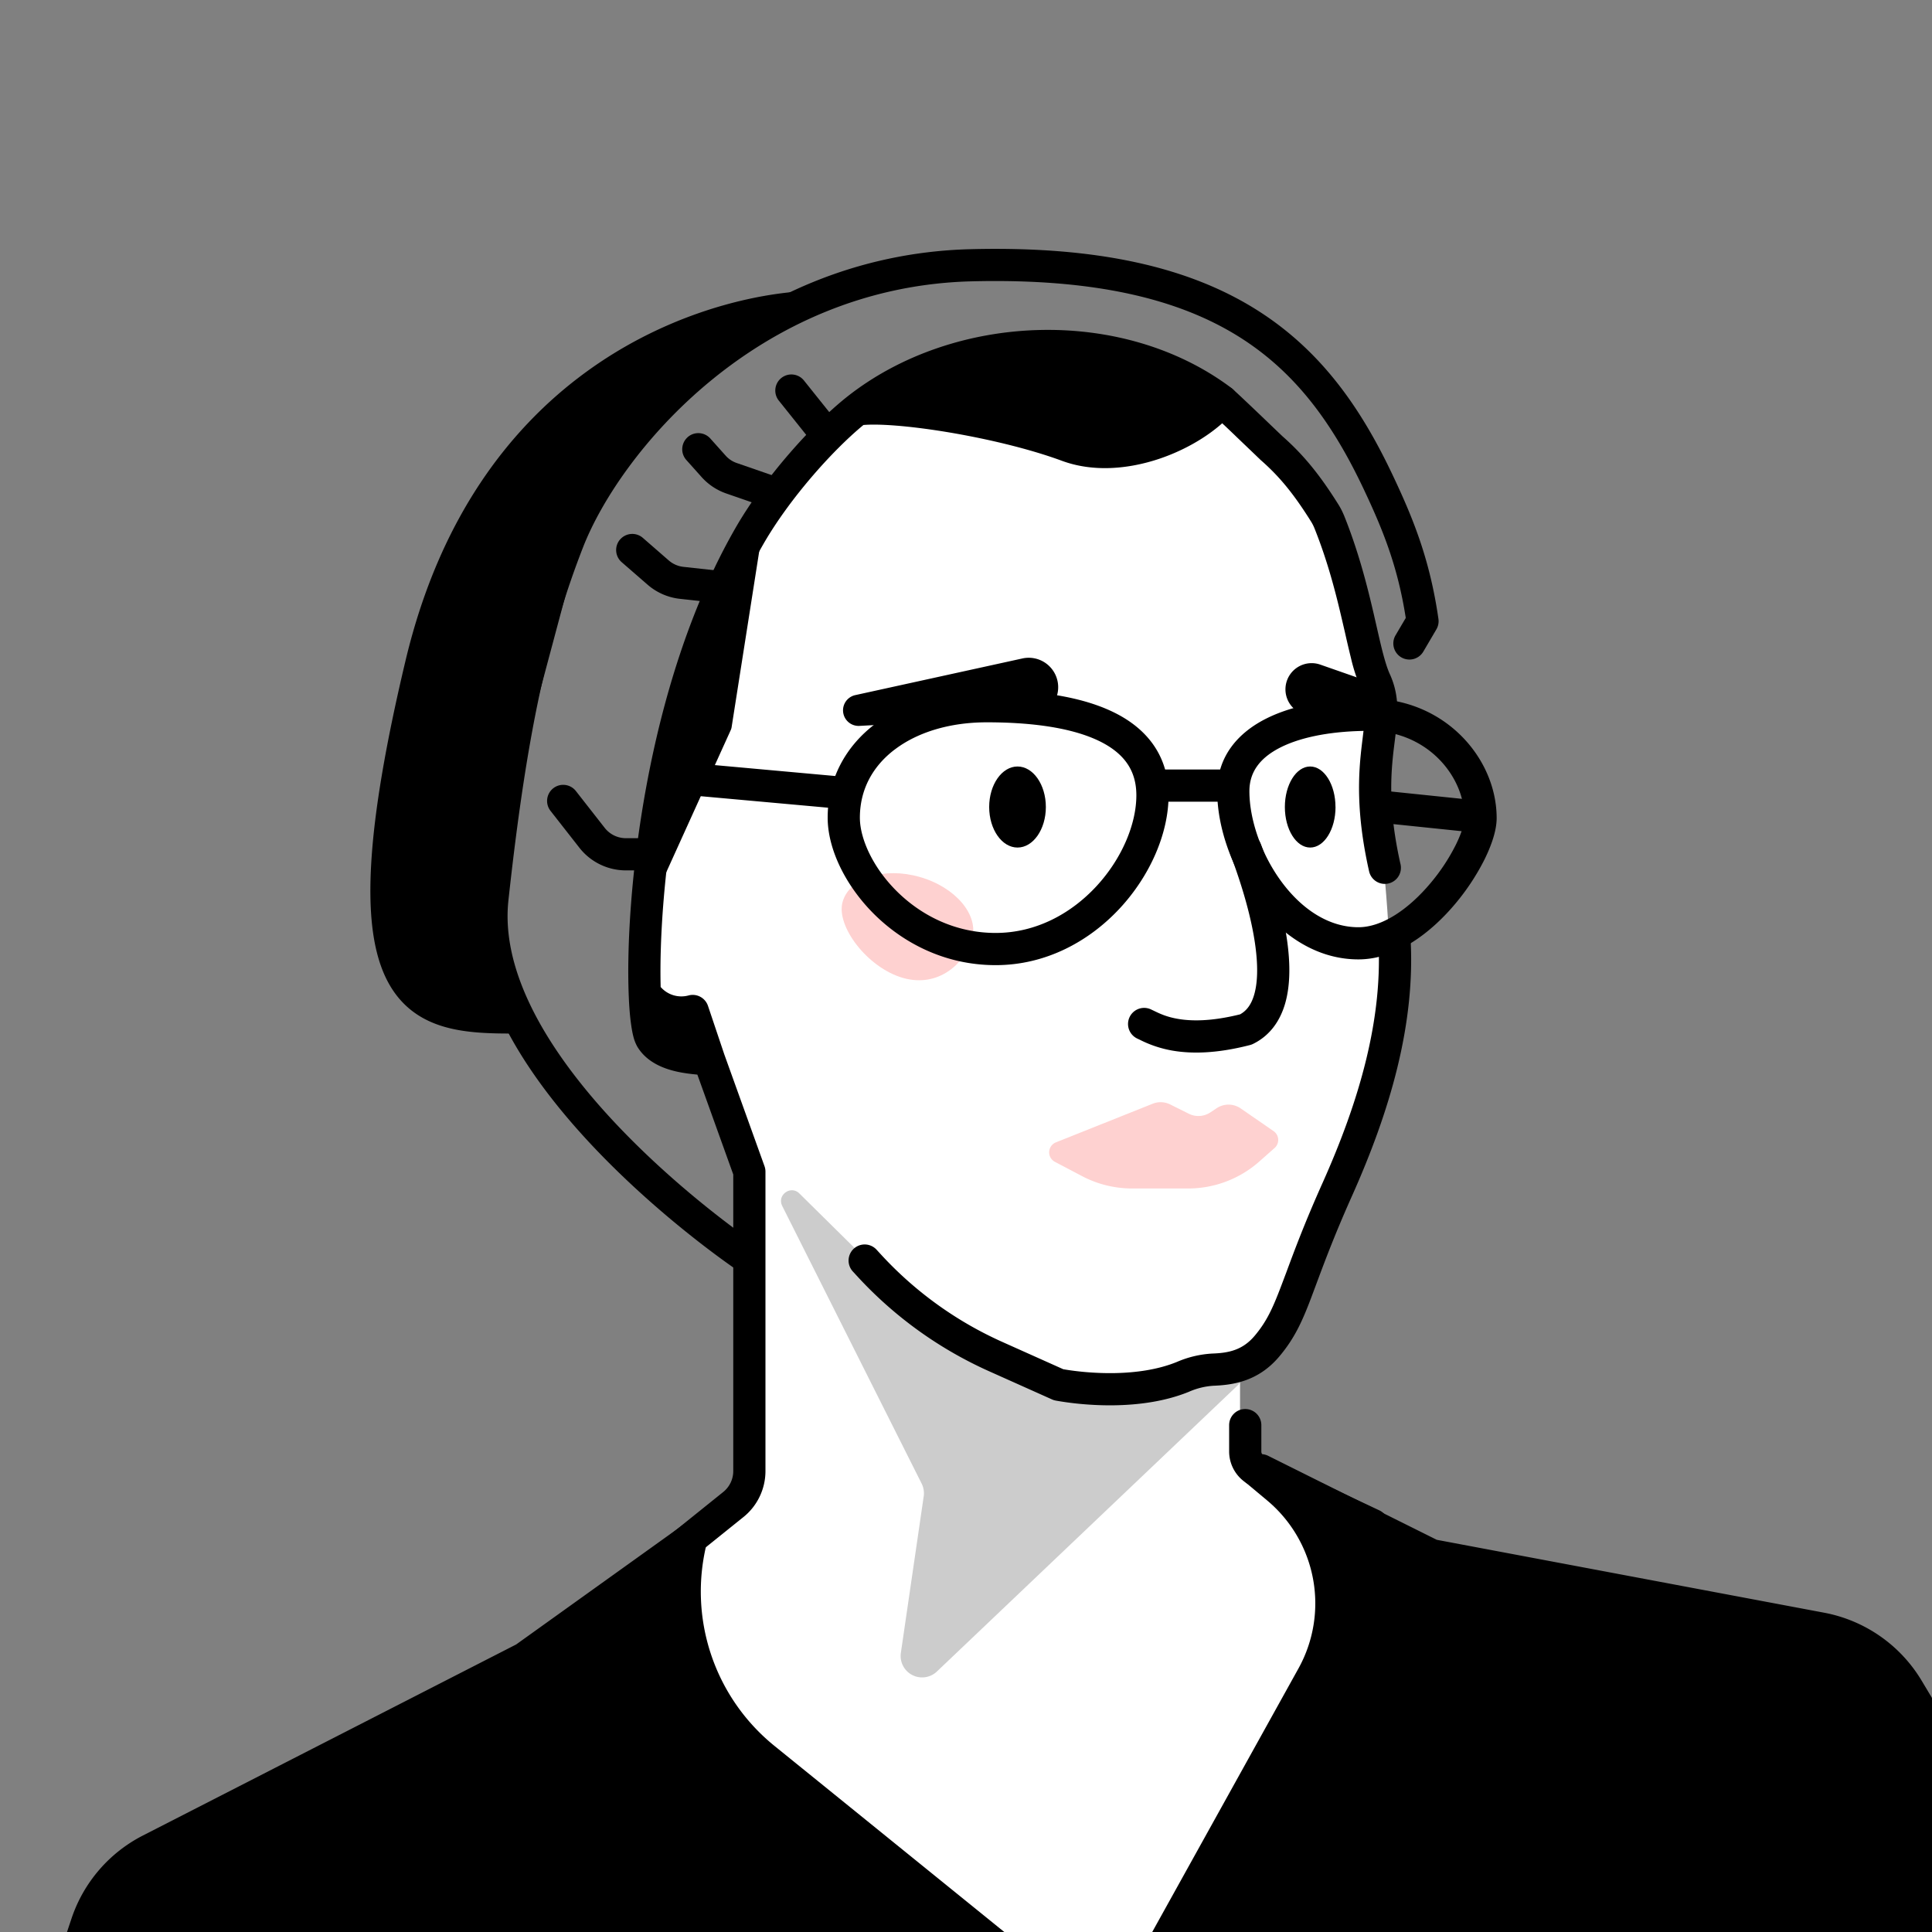
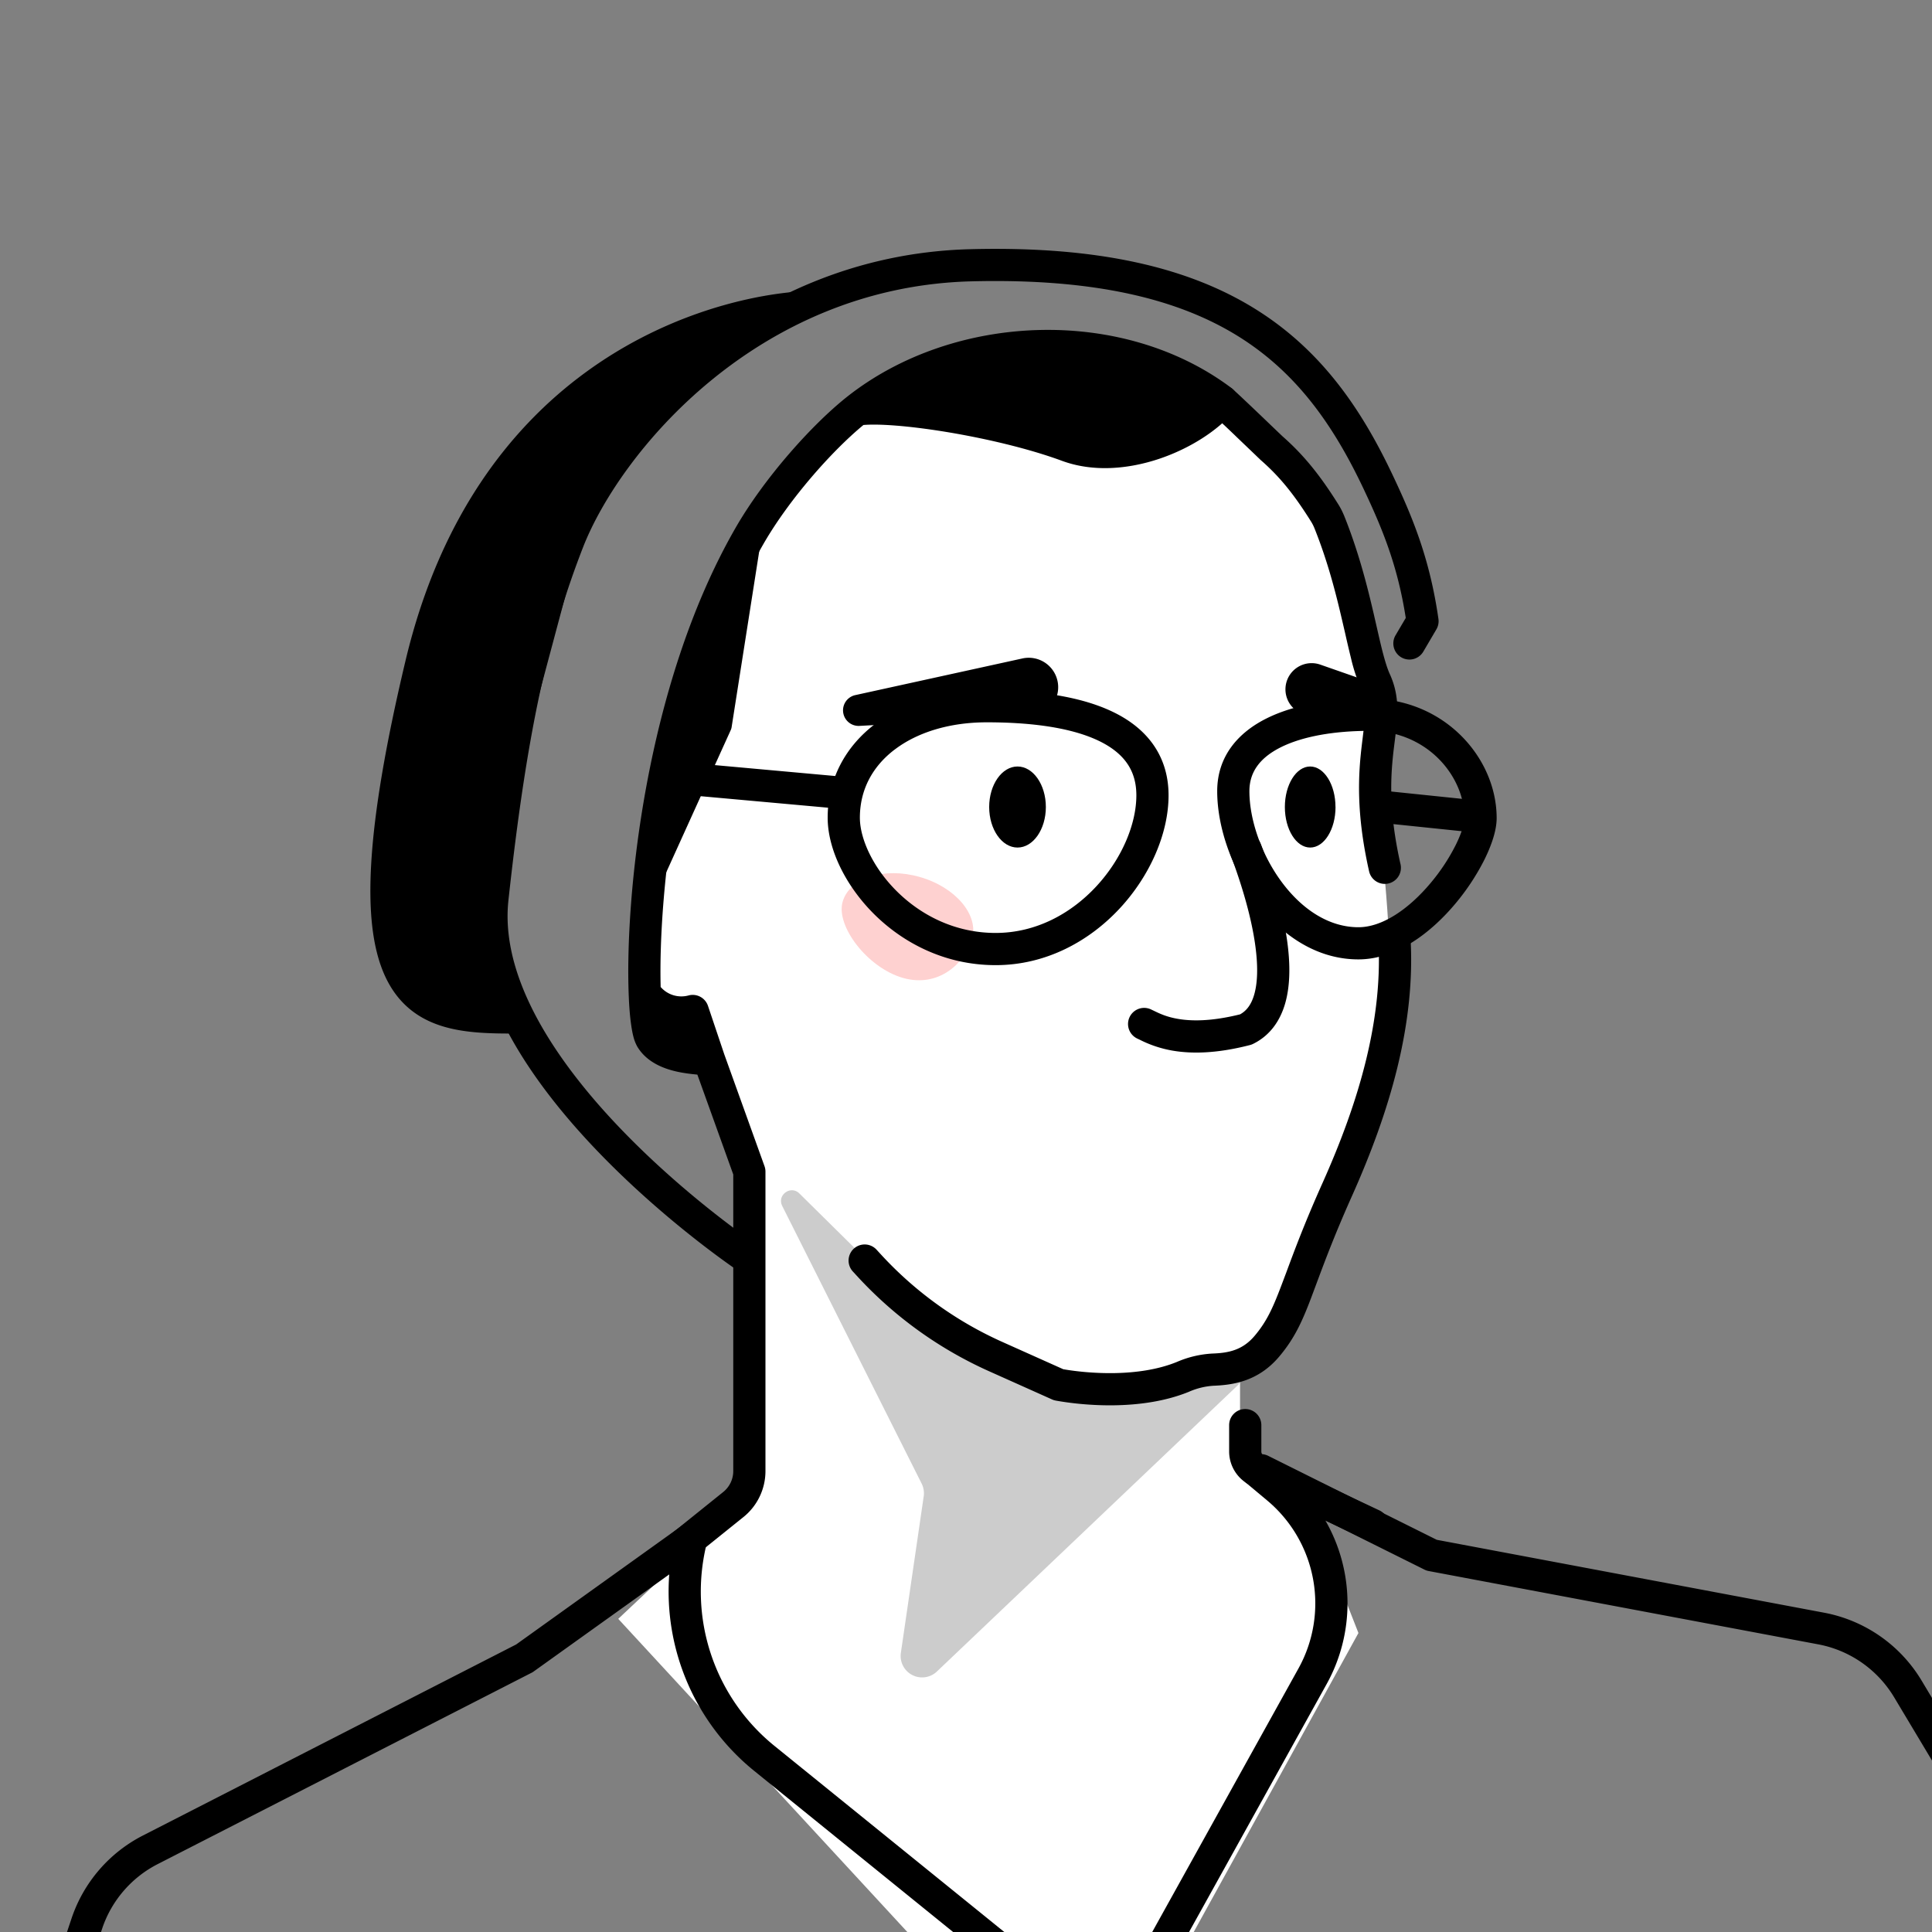
<svg xmlns="http://www.w3.org/2000/svg" width="45" height="45" fill="none">
  <rect width="100%" height="100%" fill="#808080" stroke="none" />
  <g clip-path="url(#a)">
    <path fill="#fff" d="m31.64 38.037-4.374 7.94-4.484.809-8.382-9.08 3.125-2.94v-7.353l-1.03-2.94c-.294.367-.985.764-1.396-.589-.412-1.352.318-5.783.735-7.83.564-1.384 2.058-4.528 3.529-6.028C21.2 8.15 26.31 8.849 27.634 9.07c1.059.176 2.402 1.666 2.94 2.39l1.582 4.925c-.062.809-.148 2.603 0 3.309.147.706.281 3.48.33 4.779l-1.58 3.933-1.213 2.867-.81.478v2.022l1.692 1.544 1.066 2.72Z" />
-     <path fill="#000" fill-rule="evenodd" d="m16.101 35.842-3.883 2.782-8.719 4.463a3 3 0 0 0-1.478 1.72l-6.298 18.85 55.651-12.733-6.937-11.586a3 3 0 0 0-2.019-1.407l-9.074-1.708-3.973-1.978-.103.01.486.405a3.5 3.5 0 0 1 .817 4.385l-3.633 6.547h-3.41L17.8 40.955a5 5 0 0 1-1.7-5.113Z" clip-rule="evenodd" />
    <path fill="#000" fill-rule="evenodd" d="M29.338 33.871a.375.375 0 0 1 .2.038l3.927 1.956 9.023 1.698a3.375 3.375 0 0 1 2.271 1.583l6.937 11.585a.375.375 0 0 1-.238.559L-4.193 64.023a.375.375 0 0 1-.44-.484l6.298-18.851a3.375 3.375 0 0 1 1.663-1.935l8.694-4.45 3.86-2.766a.375.375 0 0 1 .583.397 4.625 4.625 0 0 0 1.572 4.73l5.623 4.553h3.057l3.526-6.354a3.125 3.125 0 0 0-.729-3.915l-.486-.406a.375.375 0 0 1 .207-.662l.103-.009Zm1.53 1.538 2.31 1.15c.03.016.063.027.097.033L42.35 38.3c.738.139 1.38.587 1.767 1.231l6.671 11.143-54.497 12.47 6.087-18.219A2.625 2.625 0 0 1 3.67 43.42l8.719-4.462a.371.371 0 0 0 .047-.03l3.152-2.257a5.376 5.376 0 0 0 1.977 4.575l5.726 4.638c.067.054.15.083.236.083h3.411a.375.375 0 0 0 .328-.193l3.633-6.547a3.875 3.875 0 0 0-.032-3.818Z" clip-rule="evenodd" />
    <path fill="#000" d="M16.516 24.68c-.245-.038-1.067-.024-1.349-.493-.072-.12-.129-.494-.15-1.052-.08-2.151.364-7.037 2.437-10.647.648-1.129 1.728-2.333 2.505-2.949 2.351-1.862 6.096-2.009 8.498-.202-.668.787-2.324 1.512-3.594 1.044-1.587-.585-4.103-.969-4.904-.842-.777.616-1.857 1.82-2.505 2.949-2.073 3.61-2.518 8.496-2.437 10.647l.088.1c.419.48 1.188.784 1.391 1.388l.02.058Z" />
    <path fill="#000" fill-rule="evenodd" d="M20.111 9.899c.162-.014.4-.012.702.01.36.026.787.079 1.242.154.913.151 1.915.388 2.679.67.74.273 1.564.19 2.271-.048.706-.238 1.35-.649 1.738-1.105a.375.375 0 0 0-.06-.542c-2.547-1.916-6.48-1.755-8.957.207-.813.645-1.925 1.886-2.597 3.056-2.121 3.694-2.569 8.66-2.486 10.848.01.287.03.534.059.73.014.097.03.187.051.266a.936.936 0 0 0 .092.235c.225.374.635.517.93.582.157.034.308.052.43.064l.038.004.836 2.326v6.908c0 .19-.086.368-.233.487l-1.424 1.145a.375.375 0 1 0 .47.584l1.424-1.145c.324-.26.513-.655.513-1.071V27.29a.376.376 0 0 0-.022-.127l-.937-2.605-.38-1.13a.375.375 0 0 0-.453-.242.64.64 0 0 1-.649-.197c-.057-2.177.408-6.86 2.391-10.314.602-1.048 1.598-2.171 2.332-2.776Zm-4.645 14 .013.057c.007.027.012.04.014.045.06.093.2.174.443.228l.035.007-.094-.278c-.14 0-.279-.02-.411-.06Zm12.4-14.514c-1.927-1.218-4.613-1.248-6.67-.195.305.031.637.076.981.133.942.156 1.993.403 2.816.706.529.195 1.167.15 1.773-.055a3.674 3.674 0 0 0 1.1-.589Zm1.138 23.434c.207 0 .375.168.375.375v.612c0 .049.028.093.072.113l2.676 1.26a.375.375 0 1 1-.32.68l-2.676-1.261a.875.875 0 0 1-.502-.792v-.612c0-.207.168-.375.375-.375Z" clip-rule="evenodd" />
    <path fill="#FED1D0" d="M19.626 21.006c.159-.558.963-.818 1.796-.58.833.237 1.379.882 1.22 1.44-.16.56-.776 1.15-1.609.912-.833-.238-1.567-1.213-1.407-1.771Z" />
    <path fill="#000" fill-rule="evenodd" d="M28.187 9.112a.375.375 0 0 1 .528-.045c.075.063.373.346.635.596l.363.348.155.148c.497.437.874.903 1.305 1.59.054.086.1.178.138.272.333.83.532 1.617.683 2.266l.069.301c.047.205.089.39.131.557.063.248.12.43.177.555.247.538.183 1.035.117 1.547l-.026.21c-.071.606-.127 1.405.159 2.673a.375.375 0 1 1-.732.165c-.309-1.372-.25-2.26-.172-2.925l.026-.214c.066-.538.1-.811-.054-1.143a4.089 4.089 0 0 1-.222-.684 26.7 26.7 0 0 1-.137-.584l-.067-.288c-.148-.639-.337-1.382-.648-2.156a.96.96 0 0 0-.078-.153c-.405-.647-.738-1.052-1.17-1.43a.346.346 0 0 1-.013-.012l-.16-.154-.362-.346a32.854 32.854 0 0 0-.6-.566.375.375 0 0 1-.045-.528Zm4.262 12.31a.375.375 0 0 1 .4.35c.14 2.078-.493 4.15-1.363 6.094-.4.895-.636 1.53-.822 2.029l-.121.324c-.208.549-.386.951-.75 1.381-.492.582-1.09.66-1.533.677a1.674 1.674 0 0 0-.567.14c-1.125.459-2.509.313-3.104.205a.37.37 0 0 1-.086-.027l-1.463-.655a9.376 9.376 0 0 1-3.048-2.186l-.127-.138a.375.375 0 1 1 .55-.51l.127.138a8.627 8.627 0 0 0 2.804 2.012l1.42.636c.58.1 1.748.196 2.644-.169a2.42 2.42 0 0 1 .823-.196c.368-.013.7-.071.988-.411.279-.33.42-.636.62-1.163l.119-.315c.185-.5.43-1.159.842-2.079.85-1.898 1.426-3.837 1.298-5.737a.375.375 0 0 1 .349-.4Zm-11.615-3.96c-.511.39-.806.933-.806 1.584 0 .475.291 1.149.862 1.715.561.556 1.354.969 2.3.969.935 0 1.753-.446 2.346-1.086.598-.646.932-1.453.932-2.119 0-.34-.097-.596-.256-.8-.164-.21-.409-.383-.733-.521-.657-.28-1.56-.38-2.494-.38-.884 0-1.633.242-2.15.638Zm-.455-.597c.674-.514 1.591-.791 2.606-.791.964 0 1.99.1 2.788.44.403.171.766.412 1.03.75.267.342.415.763.415 1.261 0 .89-.433 1.873-1.132 2.628-.704.76-1.712 1.327-2.896 1.327-1.174 0-2.15-.514-2.828-1.186-.667-.662-1.084-1.517-1.084-2.248 0-.906.421-1.662 1.101-2.18Z" clip-rule="evenodd" />
    <path fill="#000" d="M24.36 18.797c0-.521-.296-.944-.66-.944-.364 0-.66.423-.66.944 0 .521.296.944.66.944.364 0 .66-.423.66-.944Zm6.746 0c0-.521-.264-.944-.59-.944-.325 0-.589.423-.589.944 0 .521.264.944.59.944.326 0 .59-.423.59-.944Z" />
-     <path fill="#000" fill-rule="evenodd" d="M26.526 18.298c0-.207.168-.375.375-.375h1.742a.375.375 0 0 1 0 .75H26.9a.375.375 0 0 1-.375-.375Z" clip-rule="evenodd" />
    <path fill="#000" fill-rule="evenodd" d="M31.903 17.023c1.322 0 2.207 1.04 2.207 2.033 0 .11-.056.327-.201.621a4.562 4.562 0 0 1-.587.89c-.509.607-1.124 1.03-1.682 1.03-.691 0-1.32-.42-1.794-1.063-.474-.644-.745-1.454-.745-2.106 0-.447.246-.782.74-1.027.51-.252 1.239-.378 2.062-.378Zm2.957 2.033c0-1.411-1.225-2.784-2.957-2.784-.88 0-1.74.133-2.394.457-.668.33-1.158.885-1.158 1.699 0 .83.334 1.793.89 2.55.557.757 1.385 1.368 2.399 1.368.9 0 1.708-.642 2.257-1.297a5.31 5.31 0 0 0 .685-1.04c.16-.327.278-.67.278-.953Zm-19.377-.964a.375.375 0 0 1 .408-.34l3.795.344a.375.375 0 0 1-.067.747l-3.796-.343a.375.375 0 0 1-.34-.408Z" clip-rule="evenodd" />
    <path fill="#000" fill-rule="evenodd" d="M28.885 19.442a.375.375 0 0 1 .483.219c.241.64.545 1.581.636 2.448.046.432.041.873-.069 1.259-.113.394-.344.75-.754.949a.373.373 0 0 1-.07.025c-.788.203-1.372.204-1.807.128a2.709 2.709 0 0 1-.756-.252l-.053-.025a.375.375 0 1 1 .309-.684l.078.037c.13.063.29.14.552.185.308.054.771.064 1.45-.105.155-.085.264-.233.33-.464.073-.255.085-.589.044-.975-.08-.77-.357-1.64-.591-2.262a.375.375 0 0 1 .218-.483Zm-.06-11.619c-1.373-.848-3.305-1.344-6.204-1.27-5.01.13-8.19 4.008-9.043 6.2-.776 1.994-1.295 4.167-1.736 8.22-.17 1.575.796 3.266 2.102 4.76 1.29 1.474 2.834 2.668 3.641 3.227a.375.375 0 0 1-.427.617c-.837-.58-2.434-1.814-3.778-3.35-1.329-1.52-2.49-3.425-2.283-5.334.445-4.09.973-6.334 1.782-8.412.927-2.382 4.323-6.538 9.723-6.677 2.988-.077 5.08.431 6.617 1.381 1.54.952 2.478 2.318 3.21 3.862.48 1.012.875 1.974 1.075 3.369a.375.375 0 0 1-.048.243l-.304.518a.375.375 0 0 1-.647-.38l.238-.404c-.19-1.22-.543-2.078-.991-3.024-.7-1.475-1.558-2.7-2.927-3.546Zm3.053 10.935a.375.375 0 0 1 .411-.334l2.124.22a.375.375 0 1 1-.077.746l-2.124-.22a.375.375 0 0 1-.334-.412Z" clip-rule="evenodd" />
    <path fill="#000" d="M9.653 15.556C11.2 9.07 16.06 7.186 18.466 7.18l-1.67.71-2.966 3.517-2.345 8.774.513 3.52c-1.523-.039-4.229-.237-2.345-8.145Z" />
    <path fill="#000" fill-rule="evenodd" d="M9.447 15.382c1.594-6.691 6.589-8.333 8.963-8.575a.375.375 0 0 1 .076.746c-2.169.221-6.812 1.72-8.31 8.002-.468 1.967-.71 3.447-.779 4.559-.069 1.117.04 1.828.242 2.283.191.431.474.65.834.772.385.131.863.154 1.439.154a.375.375 0 0 1 0 .75c-.57 0-1.164-.018-1.68-.194-.543-.184-.996-.54-1.279-1.178-.272-.615-.376-1.467-.304-2.634.072-1.172.325-2.698.798-4.685Z" clip-rule="evenodd" />
    <path fill="#000" d="m21.823 38.932 7.008-6.667c.18-.172.025-.474-.22-.427l-3.275.632a.5.5 0 0 1-.265-.02l-2.647-.958a.5.5 0 0 1-.181-.115l-3.624-3.579c-.202-.199-.526.037-.4.29l3.248 6.468a.5.5 0 0 1 .048.296l-.532 3.646a.5.5 0 0 0 .84.434Z" opacity=".2" />
-     <path fill="#000" fill-rule="evenodd" d="M14.444 12.565a.375.375 0 0 1 .529-.037l.603.525a.624.624 0 0 0 .342.15l.932.102a.375.375 0 1 1-.081.745l-.932-.102a1.376 1.376 0 0 1-.754-.33l-.603-.524a.375.375 0 0 1-.036-.53Zm1.571-2.381a.375.375 0 0 1 .53.03l.355.397a.61.61 0 0 0 .262.174l.967.335a.375.375 0 1 1-.245.709l-.968-.335a1.374 1.374 0 0 1-.575-.383l-.355-.397a.375.375 0 0 1 .03-.53Zm-3.128 8.176a.375.375 0 0 1 .526.064l.672.859c.119.151.3.24.492.24h.431a.375.375 0 1 1 0 .75h-.43c-.423 0-.823-.195-1.083-.528l-.672-.858a.375.375 0 0 1 .064-.527Zm5.312-9.556a.375.375 0 0 1 .527.059l.831 1.039a.375.375 0 1 1-.585.469l-.832-1.04a.375.375 0 0 1 .059-.527Z" clip-rule="evenodd" />
-     <path fill="#FED1D0" d="m26.848 25.708-2.254.9a.25.25 0 0 0-.024.453l.635.334c.359.189.758.287 1.164.287h1.305a2.5 2.5 0 0 0 1.654-.625l.36-.318a.25.25 0 0 0-.024-.393l-.766-.529a.5.5 0 0 0-.561-.004l-.146.097a.5.5 0 0 1-.501.031l-.433-.216a.5.5 0 0 0-.409-.017Z" />
    <path fill="#000" d="m23.992 16.692-3.966.215a.363.363 0 0 1-.098-.718l3.88-.851a.686.686 0 1 1 .184 1.354Zm6.564-.026h1.25a.397.397 0 0 0 .13-.772l-1.179-.412a.61.61 0 1 0-.201 1.184Zm-13.763.237.662-4.218-.662 1.261-1.285 3.714-.284 2.703 1.569-3.46Z" />
    <path fill="#000" fill-rule="evenodd" d="M17.533 12.447a.25.25 0 0 1 .169.277l-.662 4.218a.246.246 0 0 1-.02.064l-1.569 3.46a.25.25 0 0 1-.476-.129l.285-2.703a.252.252 0 0 1 .012-.055l1.285-3.714a.251.251 0 0 1 .015-.035l.662-1.261a.25.25 0 0 1 .3-.122Zm-.574 1.783-1.205 3.485-.12 1.138.917-2.022.408-2.601Z" clip-rule="evenodd" />
  </g>
  <defs>
    <clipPath id="a">
      <path fill="#fff" d="M0 0h45v45H0z" />
    </clipPath>
  </defs>
</svg>